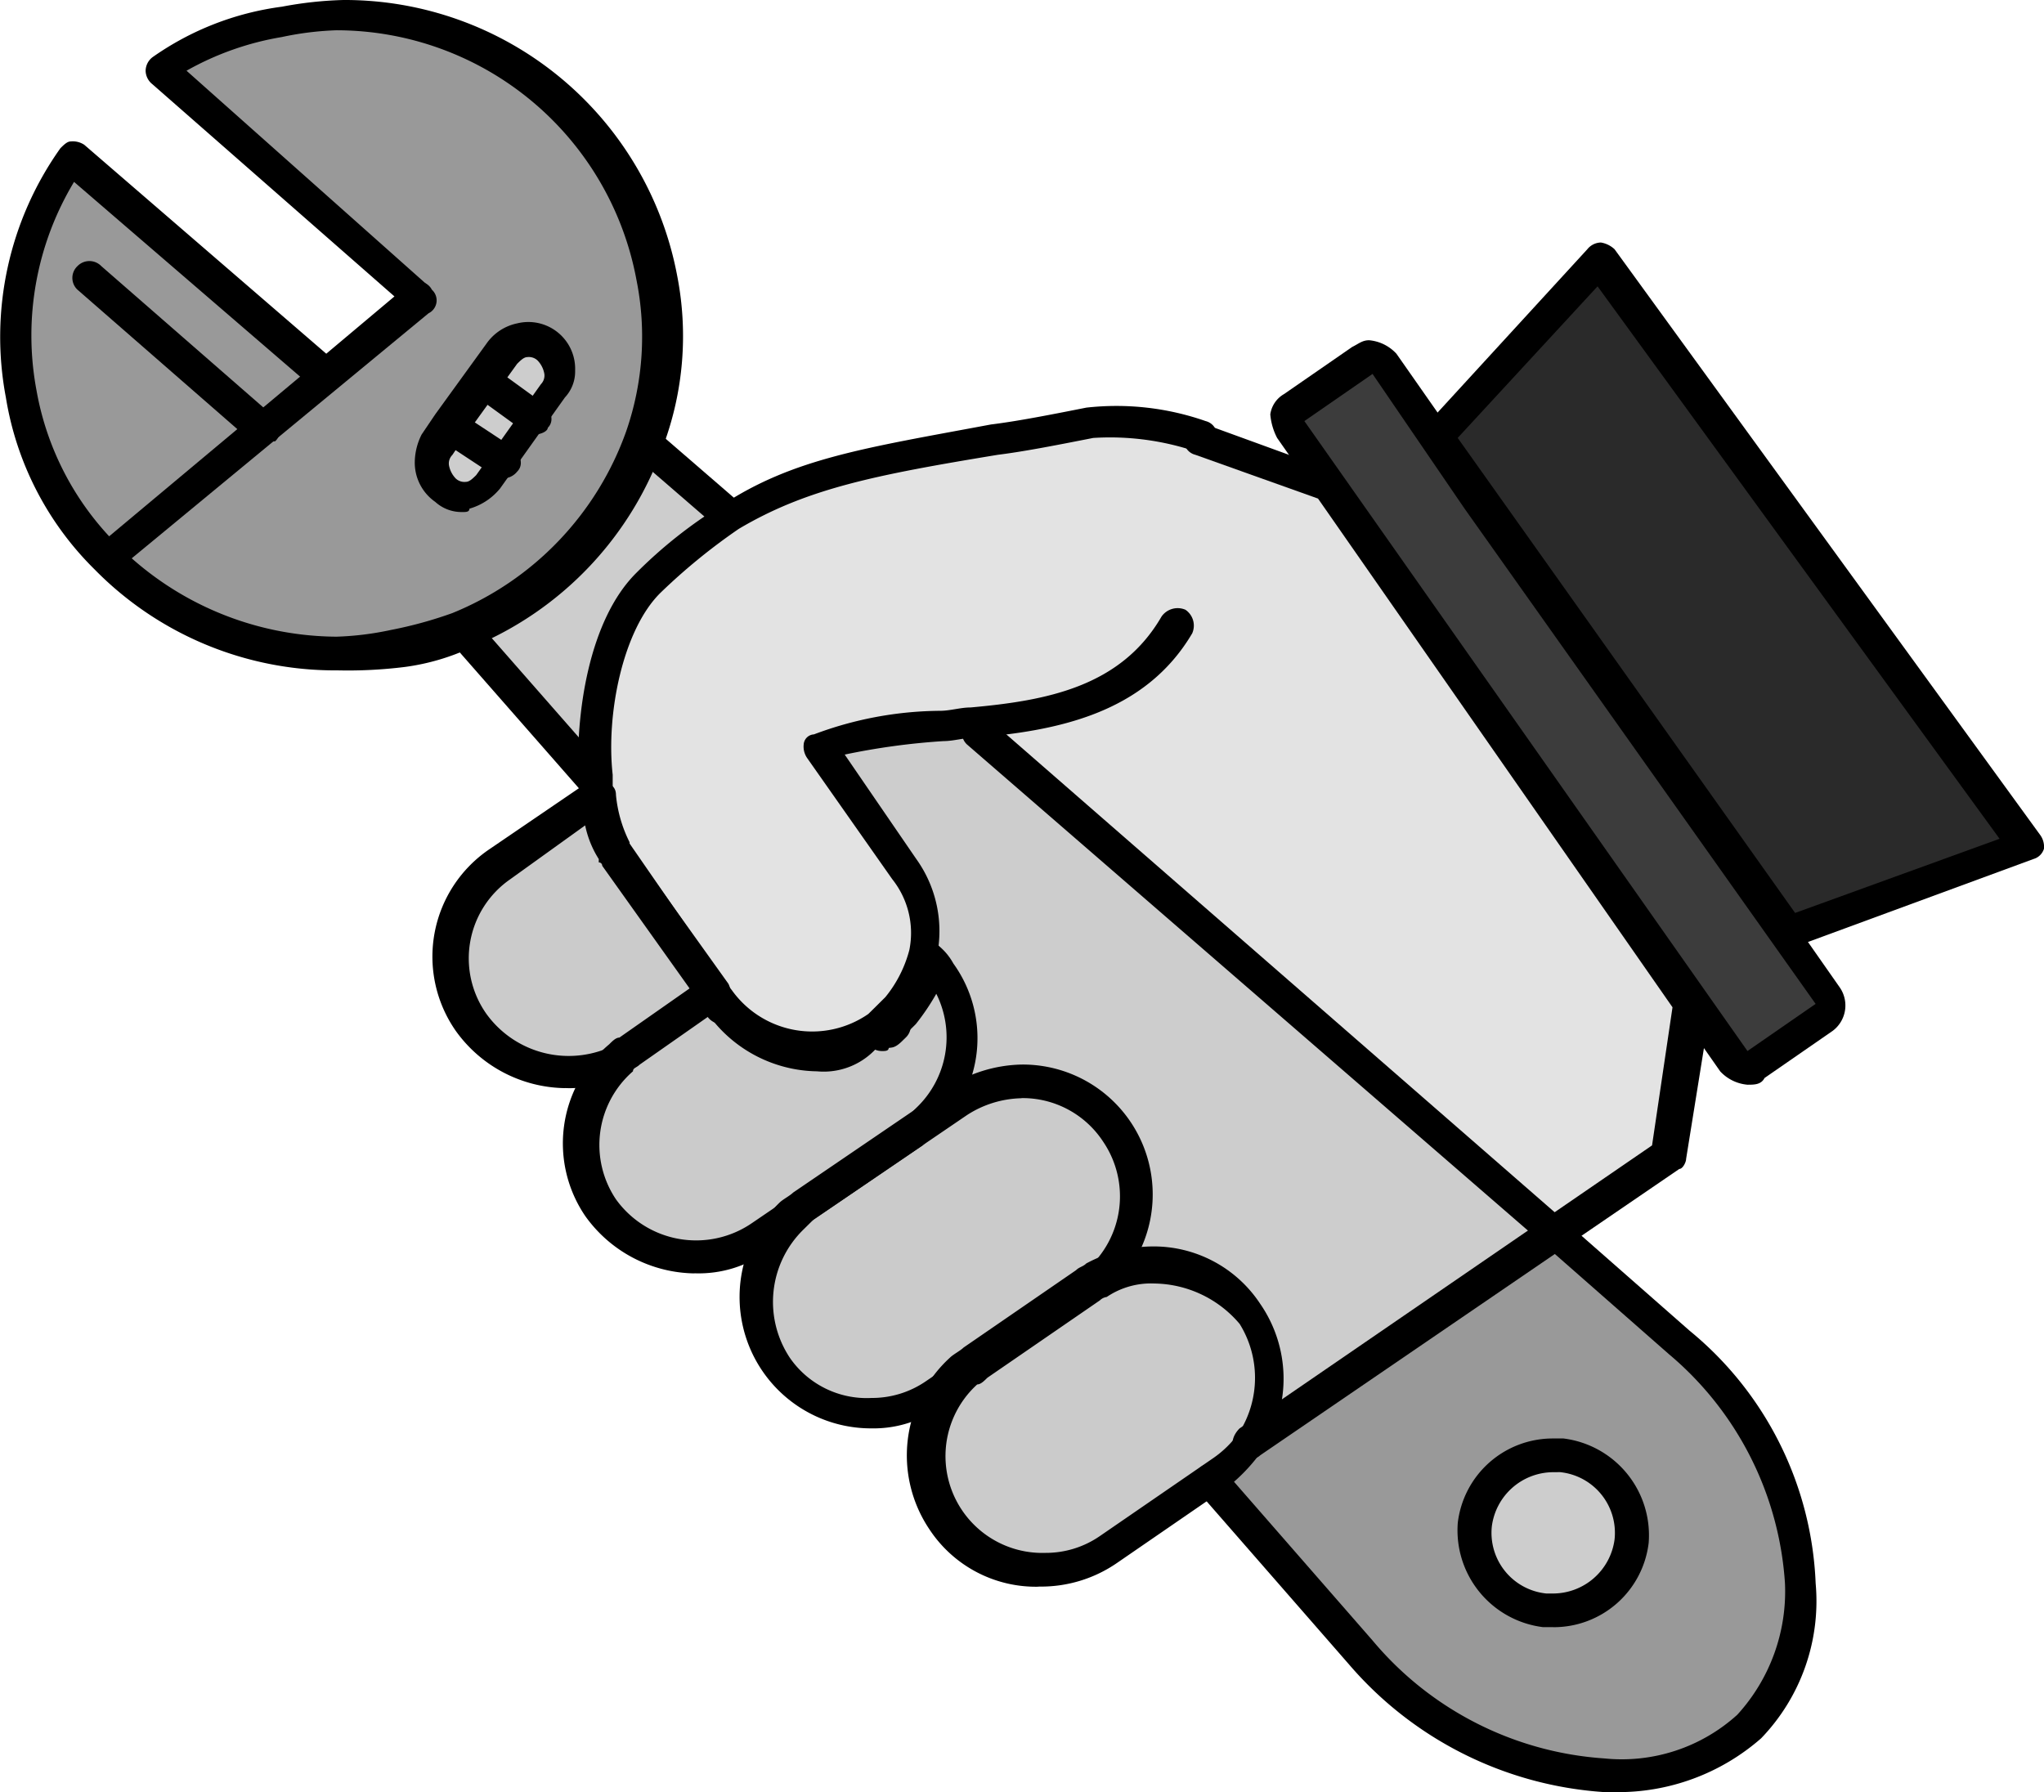
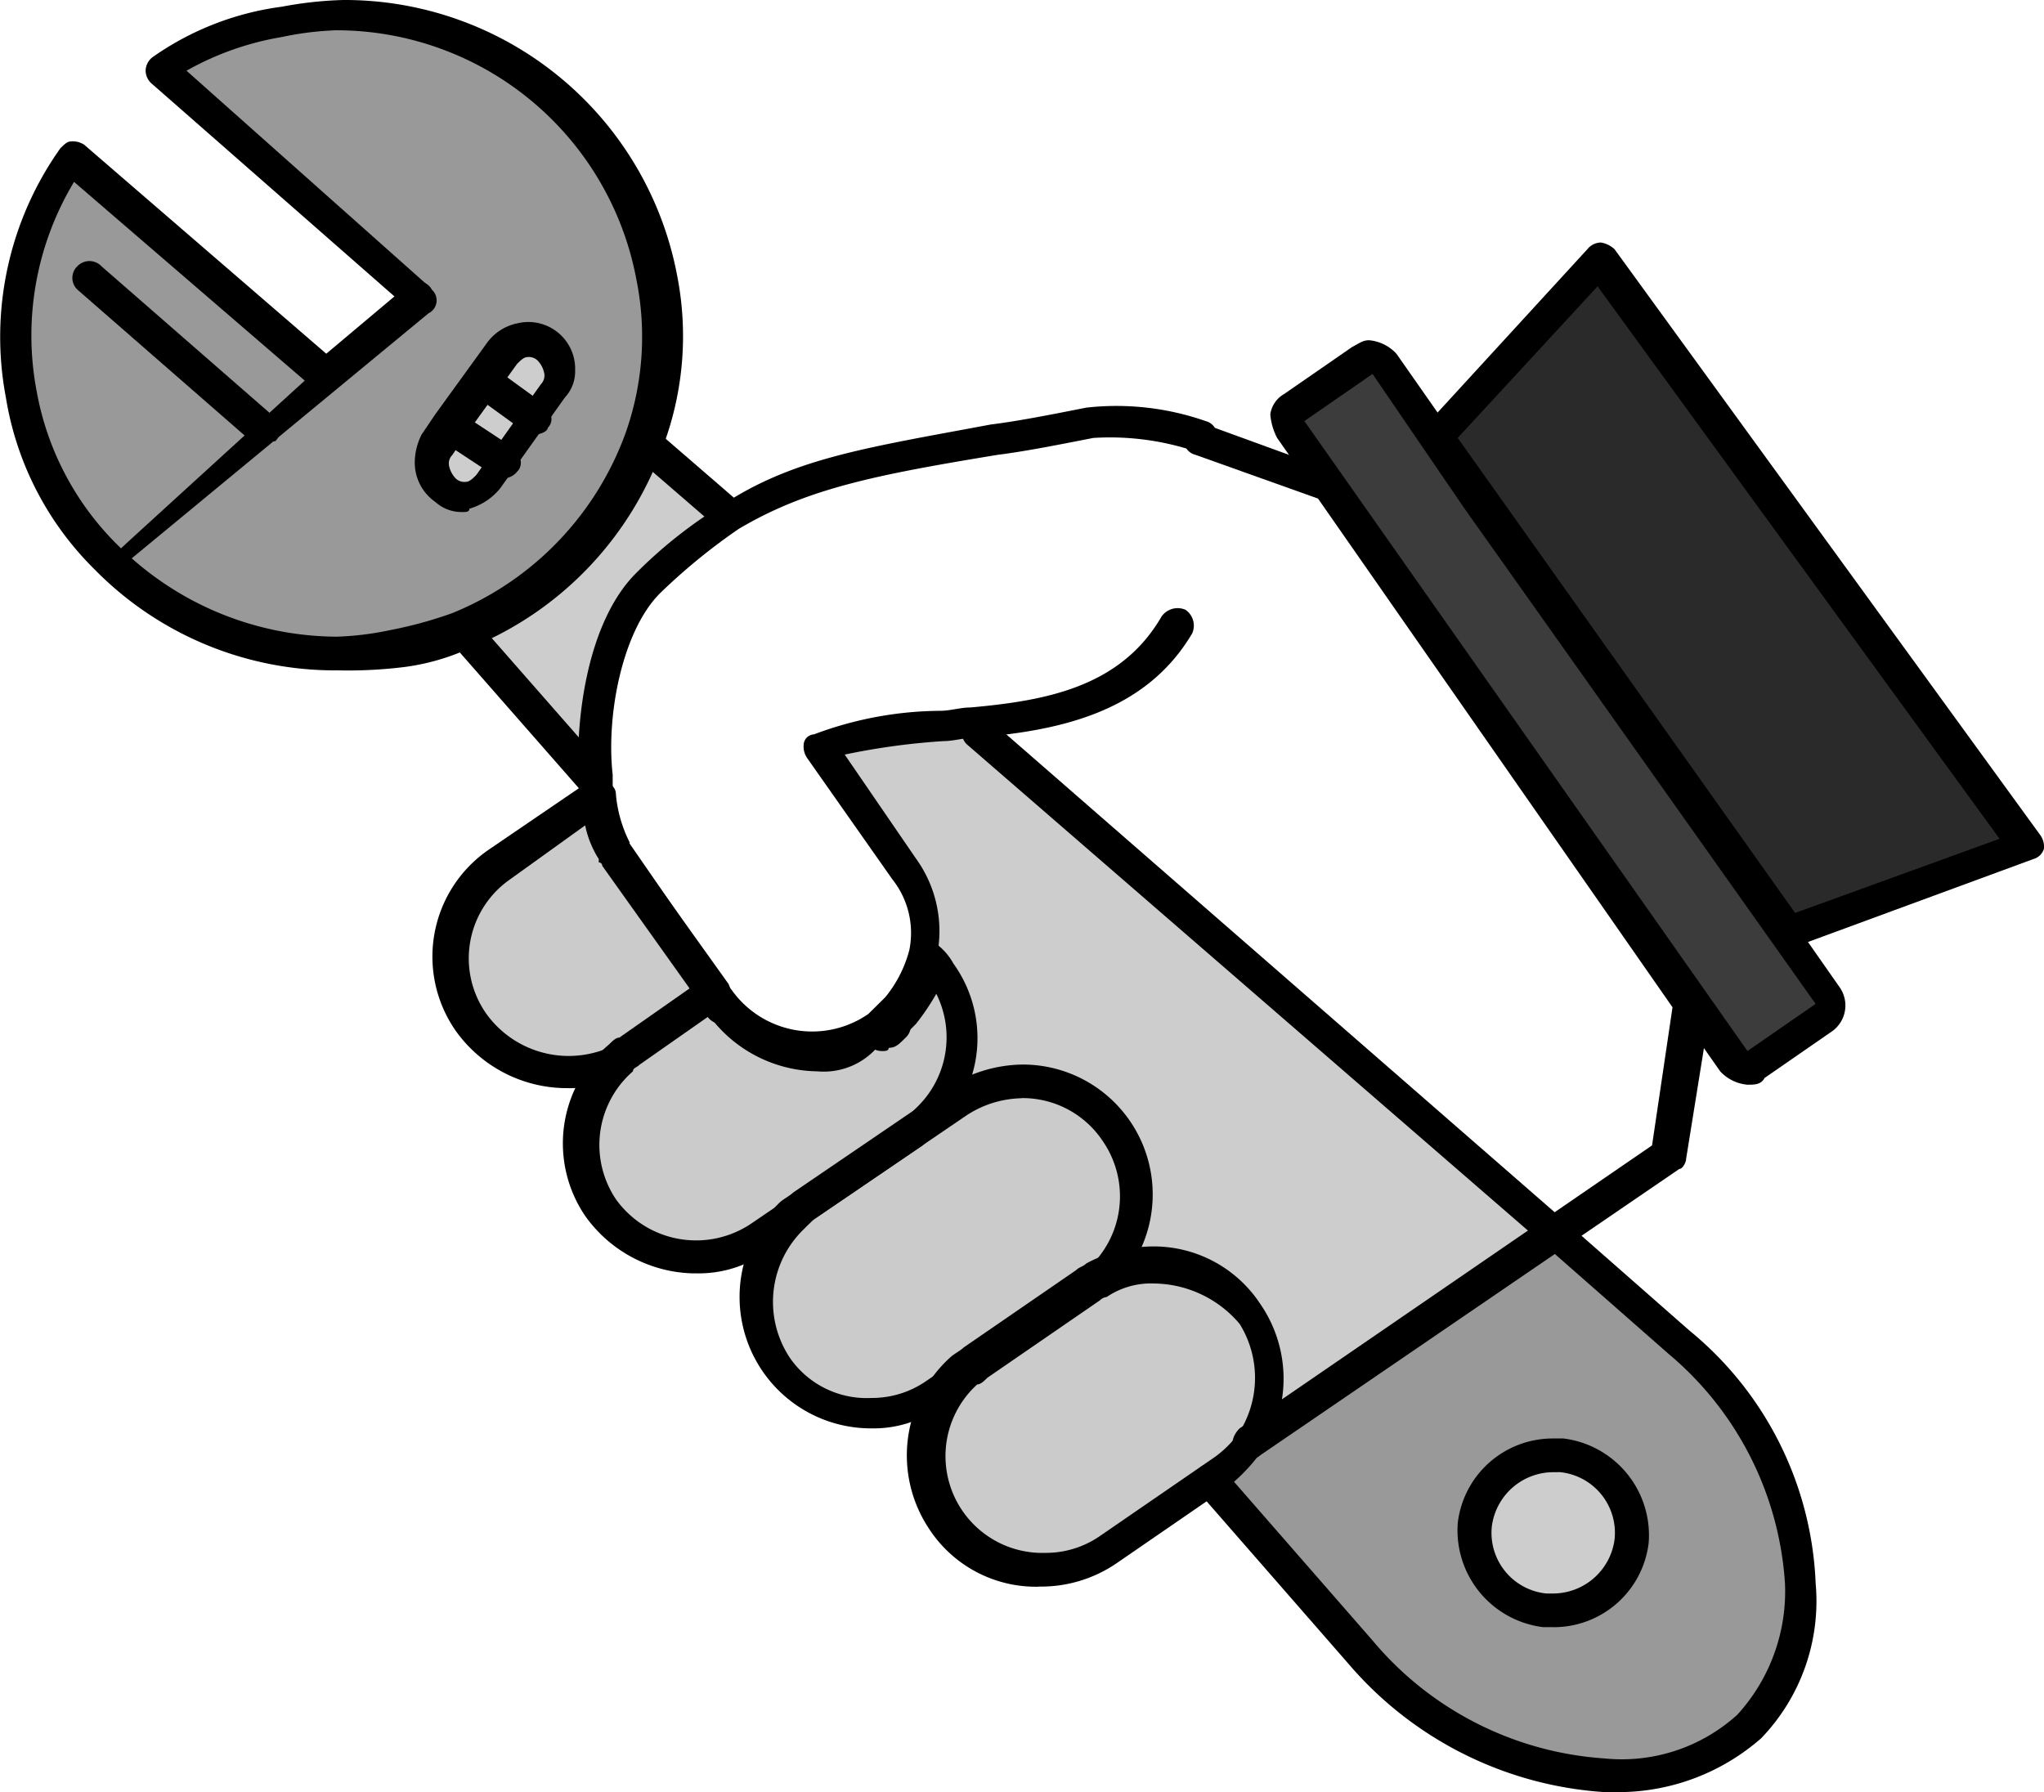
<svg xmlns="http://www.w3.org/2000/svg" width="76.624" height="67.191" viewBox="0 0 76.624 67.191">
  <defs>
    <clipPath id="clip-path">
      <rect id="Rectangle_1027" data-name="Rectangle 1027" width="76.624" height="67.191" fill="none" />
    </clipPath>
  </defs>
  <g id="Group_3067" data-name="Group 3067" transform="translate(0 0)">
    <g id="Group_3067-2" data-name="Group 3067" transform="translate(0 0)" clip-path="url(#clip-path)">
      <path id="Path_6440" data-name="Path 6440" d="M58.543,34.588c.128.253.128.631-.129.758l-2.555,1.768c-.255.126-.638.126-.765-.126L53.56,34.714,39.761,15.39l-1.533-2.147c-.128-.253-.128-.632.129-.758l2.555-1.768c.255-.126.639-.126.765.126l1.917,2.779L45.255,15.9Z" transform="translate(10.032 2.797)" fill="#3c3c3c" />
      <path id="Path_6441" data-name="Path 6441" d="M48.794,7.7,64.766,29.675l-8.945,3.284L44.194,16.668l-1.532-2.273Z" transform="translate(11.22 2.025)" fill="#2a2a2a" />
      <path id="Path_6442" data-name="Path 6442" d="M47.077,43.2a2.86,2.86,0,1,1-3.194,2.526A2.888,2.888,0,0,1,47.077,43.2" transform="translate(11.532 11.359)" fill="#cdcdcd" />
      <path id="Path_6443" data-name="Path 6443" d="M13.587,12.7,15.5,14.09l-.513.757a1.218,1.218,0,0,1-1.66.253,1.143,1.143,0,0,1-.512-1.009.954.954,0,0,1,.255-.632Z" transform="translate(3.372 3.34)" fill="#cdcdcd" />
      <path id="Path_6444" data-name="Path 6444" d="M16.493,12.689l-1.149,1.642-1.917-1.263L14.576,11.3Z" transform="translate(3.531 2.972)" fill="#cdcdcd" />
      <path id="Path_6445" data-name="Path 6445" d="M17.148,11.356a.966.966,0,0,1-.255.632L16.254,13l-1.917-1.389.639-1.01a1.222,1.222,0,0,1,1.662-.253,1.148,1.148,0,0,1,.51,1.01" transform="translate(3.771 2.663)" fill="#cdcdcd" />
      <path id="Path_6446" data-name="Path 6446" d="M11.969,12.783l3.449-2.9L9.671,14.8,3.92,19.73A12.063,12.063,0,0,1,.727,13.541,11.348,11.348,0,0,1,2.643,4.7Z" transform="translate(0.133 1.236)" fill="#999" />
      <path id="Path_6447" data-name="Path 6447" d="M53.489,40.768c4.983,4.294,5.877,11.113,2.683,14.4-3.322,3.158-10.093,2.273-14.565-2.779l-5.62-6.441V45.82l.381-.254a4.845,4.845,0,0,0,1.152-1.135L48.889,36.6ZM51.7,48.22a2.893,2.893,0,1,0-3.194,2.526A2.965,2.965,0,0,0,51.7,48.22" transform="translate(9.464 9.626)" fill="#999" />
      <path id="Path_6448" data-name="Path 6448" d="M23.269,16.4A12.572,12.572,0,0,1,16.5,23.6c-.767.253-1.533.5-2.427.757a12.088,12.088,0,0,1-10.861-3.41l5.75-4.924,5.749-4.927L5.126,2.506A10.6,10.6,0,0,1,9.725.738a12.045,12.045,0,0,1,14.055,9.6,12.182,12.182,0,0,1-.51,6.061m-7.155-.505h0l-.512.759a2.108,2.108,0,0,0-.255.632,1.143,1.143,0,0,0,.512,1.009,1.218,1.218,0,0,0,1.66-.253l.513-.757,1.149-1.642.639-1.012c.126-.251.255-.379.255-.632a1.146,1.146,0,0,0-.512-1.01,1.221,1.221,0,0,0-1.661.253l-.639,1.01Z" transform="translate(0.844 0.145)" fill="#999" />
      <path id="Path_6449" data-name="Path 6449" d="M23.6,15.751l.128.38a16.935,16.935,0,0,0-3.067,2.526c-1.533,1.514-2.172,4.8-2.044,7.325L13.629,20.3A11.534,11.534,0,0,0,20.4,13.1Z" transform="translate(3.584 3.445)" fill="#cdcdcd" />
      <path id="Path_6450" data-name="Path 6450" d="M28.387,30.415a4.006,4.006,0,0,0-.639-3.158L24.554,22.71A23.456,23.456,0,0,1,30.3,21.7L51.9,40.519,40.525,48.349a4.147,4.147,0,0,0-.128-4.8,4.278,4.278,0,0,0-5.622-1.263,4.255,4.255,0,0,0,.767-5.684,4.494,4.494,0,0,0-6.006-1.137l-1.149.758a4.359,4.359,0,0,0,.639-5.557c-.255,0-.512-.253-.639-.253h0" transform="translate(6.458 5.707)" fill="#cdcdcd" />
      <path id="Path_6451" data-name="Path 6451" d="M39.626,39.37a4.372,4.372,0,0,1,.129,4.8A2.5,2.5,0,0,1,38.6,45.305l-.51.253-3.833,2.78a4.258,4.258,0,0,1-6-1.138,4.207,4.207,0,0,1,.639-5.556l4.726-3.285c.129-.125.256-.125.384-.251a4.447,4.447,0,0,1,5.622,1.263" transform="translate(7.229 9.887)" fill="#cbcbcb" />
      <path id="Path_6452" data-name="Path 6452" d="M35.974,33.875a4.257,4.257,0,0,1-.765,5.684c-.129,0-.258.126-.384.251l-4.217,2.906c-.128.126-.255.251-.383.379l-1.022.632a4.344,4.344,0,0,1-6.006-1.01,4.21,4.21,0,0,1,.639-5.557L28.435,34c.129-.126.384-.254.513-.379l1.149-.759a4.209,4.209,0,0,1,5.877,1.012" transform="translate(5.899 8.435)" fill="#cbcbcb" />
      <path id="Path_6453" data-name="Path 6453" d="M29.305,30.646a4.377,4.377,0,0,0,1.023-2.021V28.5l.51.5a4.211,4.211,0,0,1-.639,5.558L25.6,37.72c-.126.125-.383.253-.51.378l-1.151.758A4.305,4.305,0,0,1,18.7,32.036c.128-.128.256-.128.383-.254l3.067-2.147.384.506a4.343,4.343,0,0,0,6.006,1.009l.126-.125.129-.128.255-.253a.177.177,0,0,0,.255,0" transform="translate(4.517 7.495)" fill="#cbcbcb" />
      <path id="Path_6454" data-name="Path 6454" d="M19.593,25.846l3.577,5.18L20.1,33.172c-.126.126-.255.126-.383.253A4.416,4.416,0,0,1,14.1,32.161a4.23,4.23,0,0,1,1.022-5.936l3.7-2.526a4.767,4.767,0,0,0,.639,2.021Z" transform="translate(3.498 6.233)" fill="#cbcbcb" />
-       <path id="Path_6455" data-name="Path 6455" d="M28.438,35.6a4.343,4.343,0,0,1-6.006-1.01l-.384-.505-3.7-5.178v-.253a6.34,6.34,0,0,1-.639-2.022A1.133,1.133,0,0,0,17.577,26c-.128-2.526.512-5.809,2.044-7.324a18.107,18.107,0,0,1,3.067-2.526c3.194-2.021,6.39-2.273,13.416-3.536a9.237,9.237,0,0,1,4.216.505l4.855,1.768,13.671,19.45-.894,5.684-4.343,2.9L32.015,24.109c-2.172.254-4.216.254-5.749,1.012l3.194,4.547a4.1,4.1,0,0,1,.638,3.158,3.822,3.822,0,0,1-1.021,2.02c0,.128-.129.128-.129.254l-.255.253-.128.125a.125.125,0,0,0-.128.128" transform="translate(4.619 3.297)" fill="#e3e3e3" />
      <path id="Path_6456" data-name="Path 6456" d="M22.278,16.5a.473.473,0,0,1-.384-.126l-3.067-2.651a.606.606,0,0,1,0-.884.622.622,0,0,1,.9,0l3.065,2.651a.606.606,0,0,1,0,.884c-.128,0-.255.126-.51.126" transform="translate(4.901 3.327)" />
      <path id="Path_6457" data-name="Path 6457" d="M18.859,25.159a.982.982,0,0,1-.51-.251l-4.984-5.684a.606.606,0,0,1,0-.884.62.62,0,0,1,.894,0l4.984,5.684a.606.606,0,0,1,0,.884c-.128.251-.255.251-.384.251" transform="translate(3.465 4.773)" />
      <path id="Path_6458" data-name="Path 6458" d="M53.017,61.6h-.384a13.8,13.8,0,0,1-9.582-4.8l-5.622-6.44a.608.608,0,0,1,0-.885.622.622,0,0,1,.894,0l5.622,6.441a12.41,12.41,0,0,0,8.688,4.421A6.448,6.448,0,0,0,57.617,58.7a6.855,6.855,0,0,0,1.788-4.924,12.251,12.251,0,0,0-4.345-8.59l-4.6-4.04L28.741,22.323a.606.606,0,0,1,0-.884.622.622,0,0,1,.894,0l21.594,18.82,4.6,4.042a12.907,12.907,0,0,1,4.726,9.473,7.413,7.413,0,0,1-2.044,5.809A8.14,8.14,0,0,1,53.017,61.6" transform="translate(7.509 5.588)" />
      <path id="Path_6459" data-name="Path 6459" d="M37.613,51.384a.667.667,0,0,1-.51-.253c-.256-.253-.129-.632.126-.884L52.69,39.638l.767-5.178L40.168,15.388l-4.6-1.642a.561.561,0,0,1-.384-.758.571.571,0,0,1,.767-.379l4.855,1.768a.273.273,0,0,1,.255.251L54.735,34.081c.126.125.126.253.126.505l-.894,5.557c0,.126-.128.378-.255.378L38,51.257a.471.471,0,0,1-.384.128" transform="translate(9.241 3.304)" />
      <path id="Path_6460" data-name="Path 6460" d="M31.856,49.756a4.779,4.779,0,0,1-4.09-2.147,4.964,4.964,0,0,1,.767-6.441c.128-.126.383-.253.512-.379l4.216-2.9c.128-.126.255-.126.384-.253A5.324,5.324,0,0,1,36.071,37a4.779,4.779,0,0,1,4.09,2.147,4.936,4.936,0,0,1,.126,5.431,6.583,6.583,0,0,1-1.277,1.389l-4.216,2.9a5.013,5.013,0,0,1-2.938.884M36.2,38.389a2.961,2.961,0,0,0-1.79.505.447.447,0,0,0-.255.126l-4.216,2.9c-.129.126-.255.253-.384.253a3.63,3.63,0,0,0,2.556,6.315,3.562,3.562,0,0,0,2.044-.632l4.217-2.9a3.882,3.882,0,0,0,1.021-1.01,3.832,3.832,0,0,0,0-4.042A4.258,4.258,0,0,0,36.2,38.389" transform="translate(7.078 9.731)" />
      <path id="Path_6461" data-name="Path 6461" d="M26.908,45.24a4.926,4.926,0,0,1-3.451-8.462c.129-.126.384-.253.512-.379l5.749-3.915A5.283,5.283,0,0,1,32.53,31.6a4.87,4.87,0,0,1,3.193,8.588c-.126.126-.255.253-.381.253l-5.75,3.915a4.276,4.276,0,0,1-2.683.884M32.53,32.863a3.9,3.9,0,0,0-2.045.632L24.736,37.41l-.384.379a3.791,3.791,0,0,0-.51,4.8A3.5,3.5,0,0,0,26.908,44.1a3.562,3.562,0,0,0,2.044-.632l5.75-3.915c.126-.126.255-.126.255-.253a3.645,3.645,0,0,0,.639-4.8,3.607,3.607,0,0,0-3.067-1.642" transform="translate(5.764 8.311)" />
      <path id="Path_6462" data-name="Path 6462" d="M21.636,40.388a5.113,5.113,0,0,1-4.087-2.147,4.841,4.841,0,0,1,.894-6.441c.126-.126.255-.253.383-.253L21.892,29.4a.637.637,0,0,1,.894.125c.255.254.128.632-.128.885l-3.067,2.147c-.129.125-.255.125-.255.253a3.657,3.657,0,0,0-.639,4.8,3.7,3.7,0,0,0,5.11.884l5.75-3.917c.126-.125.255-.251.381-.378a3.647,3.647,0,0,0,.768-4.294,8.815,8.815,0,0,1-.768,1.137c-.126.126-.126.126-.255.253a.622.622,0,0,1-.894,0,.606.606,0,0,1,0-.884l.129-.126a4.669,4.669,0,0,0,.894-1.768c0-.254.255-.379.383-.505a.566.566,0,0,1,.639.126,2.25,2.25,0,0,1,.512.632,4.78,4.78,0,0,1-.639,6.315c-.129.125-.384.379-.512.505L24.448,39.5a4.389,4.389,0,0,1-2.811.884" transform="translate(4.393 7.353)" />
      <path id="Path_6463" data-name="Path 6463" d="M26.51,31.4A.97.97,0,0,1,26,31.15c-.255-.253-.128-.631.128-.884a.125.125,0,0,0,.129-.126.622.622,0,0,1,.894,0,.606.606,0,0,1,0,.884l-.129.126c-.255.253-.383.253-.51.253" transform="translate(6.801 7.877)" />
      <path id="Path_6464" data-name="Path 6464" d="M26.308,31.491a.669.669,0,0,1-.512-.251c-.255-.253-.128-.632.128-.884l.128-.128a.638.638,0,0,1,.9.128c.255.253.126.632-.129.884a.448.448,0,0,1-.255.125c0,.126-.128.126-.255.126" transform="translate(6.748 7.914)" />
      <path id="Path_6465" data-name="Path 6465" d="M21.633,30.77a.663.663,0,0,1-.51-.253l-.384-.505c-.255-.253-.129-.632.129-.884s.637-.125.894.126l.381.505c.256.253.129.631-.126.884a.474.474,0,0,1-.384.126" transform="translate(5.418 7.624)" />
      <path id="Path_6466" data-name="Path 6466" d="M17.8,34.713a5.121,5.121,0,0,1-4.09-2.147,4.863,4.863,0,0,1,1.278-6.821l3.706-2.526a.581.581,0,0,1,.639,0c.255.128.383.253.383.506a4.957,4.957,0,0,0,.51,1.768v.126L23.931,30.8c.129.253.129.632-.126.759h-.129L20.609,33.7c-.128.126-.255.126-.384.251a3.675,3.675,0,0,1-2.426.759m.767-9.851-2.811,2.021a3.607,3.607,0,0,0-.894,5.052,3.805,3.805,0,0,0,4.855,1.137.273.273,0,0,0,.255-.253l2.556-1.769L19.2,26.376a.124.124,0,0,0-.129-.125v-.126a3.783,3.783,0,0,1-.51-1.263" transform="translate(3.375 6.082)" />
      <path id="Path_6467" data-name="Path 6467" d="M26.116,37a5.113,5.113,0,0,1-4.087-2.147l-.255-.506L18.2,29.168a36.379,36.379,0,0,0-.256-.253,7.22,7.22,0,0,1-.638-2.148,1.124,1.124,0,0,0-.129-.632c-.128-2.526.384-6.061,2.172-7.829a17.389,17.389,0,0,1,3.194-2.526c2.683-1.768,5.367-2.147,10.093-3.031,1.023-.126,2.3-.379,3.578-.632a10.142,10.142,0,0,1,4.471.505.561.561,0,0,1,.384.758.57.57,0,0,1-.765.379,10.047,10.047,0,0,0-3.834-.505c-1.277.251-2.555.505-3.577.632-4.6.758-7.155,1.263-9.71,2.777a22.506,22.506,0,0,0-2.939,2.4c-1.406,1.388-2.044,4.546-1.788,6.82v.632a4.913,4.913,0,0,0,.512,1.768l3.577,5.178.384.505a3.7,3.7,0,0,0,5.11.884l.128-.126.128-.126.256-.254.126-.125a4.65,4.65,0,0,0,.9-1.769,3.231,3.231,0,0,0-.639-2.651l-3.194-4.547a.755.755,0,0,1-.128-.505.405.405,0,0,1,.383-.379,13.652,13.652,0,0,1,4.729-.884c.381,0,.765-.126,1.149-.126,2.81-.253,5.622-.758,7.155-3.41a.737.737,0,0,1,.894-.253.719.719,0,0,1,.255.884c-1.788,3.03-5.111,3.661-8.178,3.915-.381,0-.765.126-1.149.126a26.056,26.056,0,0,0-3.7.505l2.683,3.915a4.635,4.635,0,0,1,.767,3.663,4.682,4.682,0,0,1-1.149,2.4c-.129.126-.129.126-.255.253s-.256.126-.256.251l-.128.128c-.129,0-.129.126-.255.126A2.668,2.668,0,0,1,26.116,37" transform="translate(4.512 3.165)" />
      <path id="Path_6468" data-name="Path 6468" d="M55.592,38.011a1.582,1.582,0,0,1-1.022-.5L37.96,13.763a2.327,2.327,0,0,1-.256-.884,1.044,1.044,0,0,1,.512-.759l2.556-1.767c.255-.128.383-.253.638-.253a1.584,1.584,0,0,1,1.022.505L59.042,34.35a1.189,1.189,0,0,1-.256,1.642L56.231,37.76c-.128.251-.383.251-.639.251m-16.61-24.88,16.61,23.617,2.555-1.767L44.988,16.415l-3.451-5.052Z" transform="translate(9.916 2.656)" />
      <path id="Path_6469" data-name="Path 6469" d="M55.949,33.722a.669.669,0,0,1-.513-.251L42.277,14.9a.8.8,0,0,1,0-.759L48.41,7.452a.669.669,0,0,1,.51-.253.979.979,0,0,1,.512.253L65.4,29.429a.75.75,0,0,1,.128.5.571.571,0,0,1-.383.38L56.2,33.6c-.129.125-.129.125-.255.125m-12.394-19.2L56.2,32.334l7.665-2.78L48.794,8.842Z" transform="translate(11.094 1.893)" />
      <path id="Path_6470" data-name="Path 6470" d="M46.848,49.773h-.384a3.657,3.657,0,0,1-3.193-3.917A3.584,3.584,0,0,1,46.848,42.7h.384a3.657,3.657,0,0,1,3.194,3.917,3.585,3.585,0,0,1-3.578,3.158m0-5.811a2.329,2.329,0,0,0-2.3,2.022,2.285,2.285,0,0,0,2.044,2.526h.255a2.331,2.331,0,0,0,2.3-2.022A2.287,2.287,0,0,0,47.1,43.962Z" transform="translate(11.378 11.23)" />
      <path id="Path_6471" data-name="Path 6471" d="M12.614,25.133a12.624,12.624,0,0,1-9.072-3.789A11.669,11.669,0,0,1,.22,14.9,12.205,12.205,0,0,1,2.265,5.556c.128-.126.255-.253.383-.253a.775.775,0,0,1,.512.126l9.071,7.832,2.556-2.148L5.714,3.158a.659.659,0,0,1-.255-.506.654.654,0,0,1,.255-.505A10.87,10.87,0,0,1,10.569.251,14.235,14.235,0,0,1,12.869,0a12.684,12.684,0,0,1,12.52,10.355,11.768,11.768,0,0,1-.51,6.315,12.76,12.76,0,0,1-7.155,7.578,8.506,8.506,0,0,1-2.555.758,17.325,17.325,0,0,1-2.555.126M2.776,6.819A11.164,11.164,0,0,0,1.371,14.65a10.79,10.79,0,0,0,3.065,5.81,11.687,11.687,0,0,0,8.178,3.41,11.3,11.3,0,0,0,2.044-.253,15.5,15.5,0,0,0,2.3-.632,11.525,11.525,0,0,0,6.518-6.82,10.825,10.825,0,0,0,.381-5.684A11.448,11.448,0,0,0,12.614,1.135a11.426,11.426,0,0,0-2.045.253A10.923,10.923,0,0,0,6.992,2.651l8.943,7.957a.652.652,0,0,1,.255.505.945.945,0,0,1-.255.505l-3.451,2.906c-.255.251-.638.251-.765,0Z" transform="translate(0 0)" />
-       <path id="Path_6472" data-name="Path 6472" d="M3.329,19.272c-.128,0-.383,0-.383-.128a.6.6,0,0,1,0-.884L14.572,8.537a.551.551,0,0,1,.894.126.538.538,0,0,1-.126.884l-11.627,9.6a.47.47,0,0,1-.384.128" transform="translate(0.724 2.199)" />
+       <path id="Path_6472" data-name="Path 6472" d="M3.329,19.272c-.128,0-.383,0-.383-.128L14.572,8.537a.551.551,0,0,1,.894.126.538.538,0,0,1-.126.884l-11.627,9.6a.47.47,0,0,1-.384.128" transform="translate(0.724 2.199)" />
      <path id="Path_6473" data-name="Path 6473" d="M14.1,16.682a1.459,1.459,0,0,1-1.021-.379,1.794,1.794,0,0,1-.768-1.516,2.36,2.36,0,0,1,.256-1.01l.512-.758L15,10.367a1.864,1.864,0,0,1,1.151-.758,1.754,1.754,0,0,1,2.171,1.769,1.425,1.425,0,0,1-.383,1.009L15.508,15.8a2.3,2.3,0,0,1-1.149.757c0,.126-.129.126-.258.126m.129-2.9h0l-.51.759a.454.454,0,0,0-.129.378.963.963,0,0,0,.255.505.474.474,0,0,0,.384.126c.129,0,.255-.126.384-.253l2.427-3.41a.461.461,0,0,0,.128-.379A.952.952,0,0,0,16.913,11a.472.472,0,0,0-.383-.126c-.128,0-.256.126-.383.253Z" transform="translate(3.238 2.514)" />
      <path id="Path_6474" data-name="Path 6474" d="M15.477,14.725a.473.473,0,0,1-.384-.126l-1.916-1.263c-.129,0-.129-.125-.256-.253v-.253a.6.6,0,0,1,.639-.632.469.469,0,0,1,.383.128L15.86,13.59c.255.253.383.632.128.884a.668.668,0,0,1-.51.251" transform="translate(3.398 3.208)" />
      <path id="Path_6475" data-name="Path 6475" d="M16.39,13.454a.474.474,0,0,1-.384-.126L14.09,11.938c-.255-.251-.384-.632-.128-.883a.635.635,0,0,1,.894-.128l1.917,1.391c.255.251.381.632.126.883,0,.126-.255.253-.51.253" transform="translate(3.635 2.838)" />
      <path id="Path_6476" data-name="Path 6476" d="M9.239,14.632a.474.474,0,0,1-.384-.126L2.339,8.823a.606.606,0,0,1,0-.884.622.622,0,0,1,.894,0l6.516,5.684a.606.606,0,0,1,0,.884c-.255,0-.383.126-.51.126" transform="translate(0.565 2.038)" />
    </g>
  </g>
</svg>